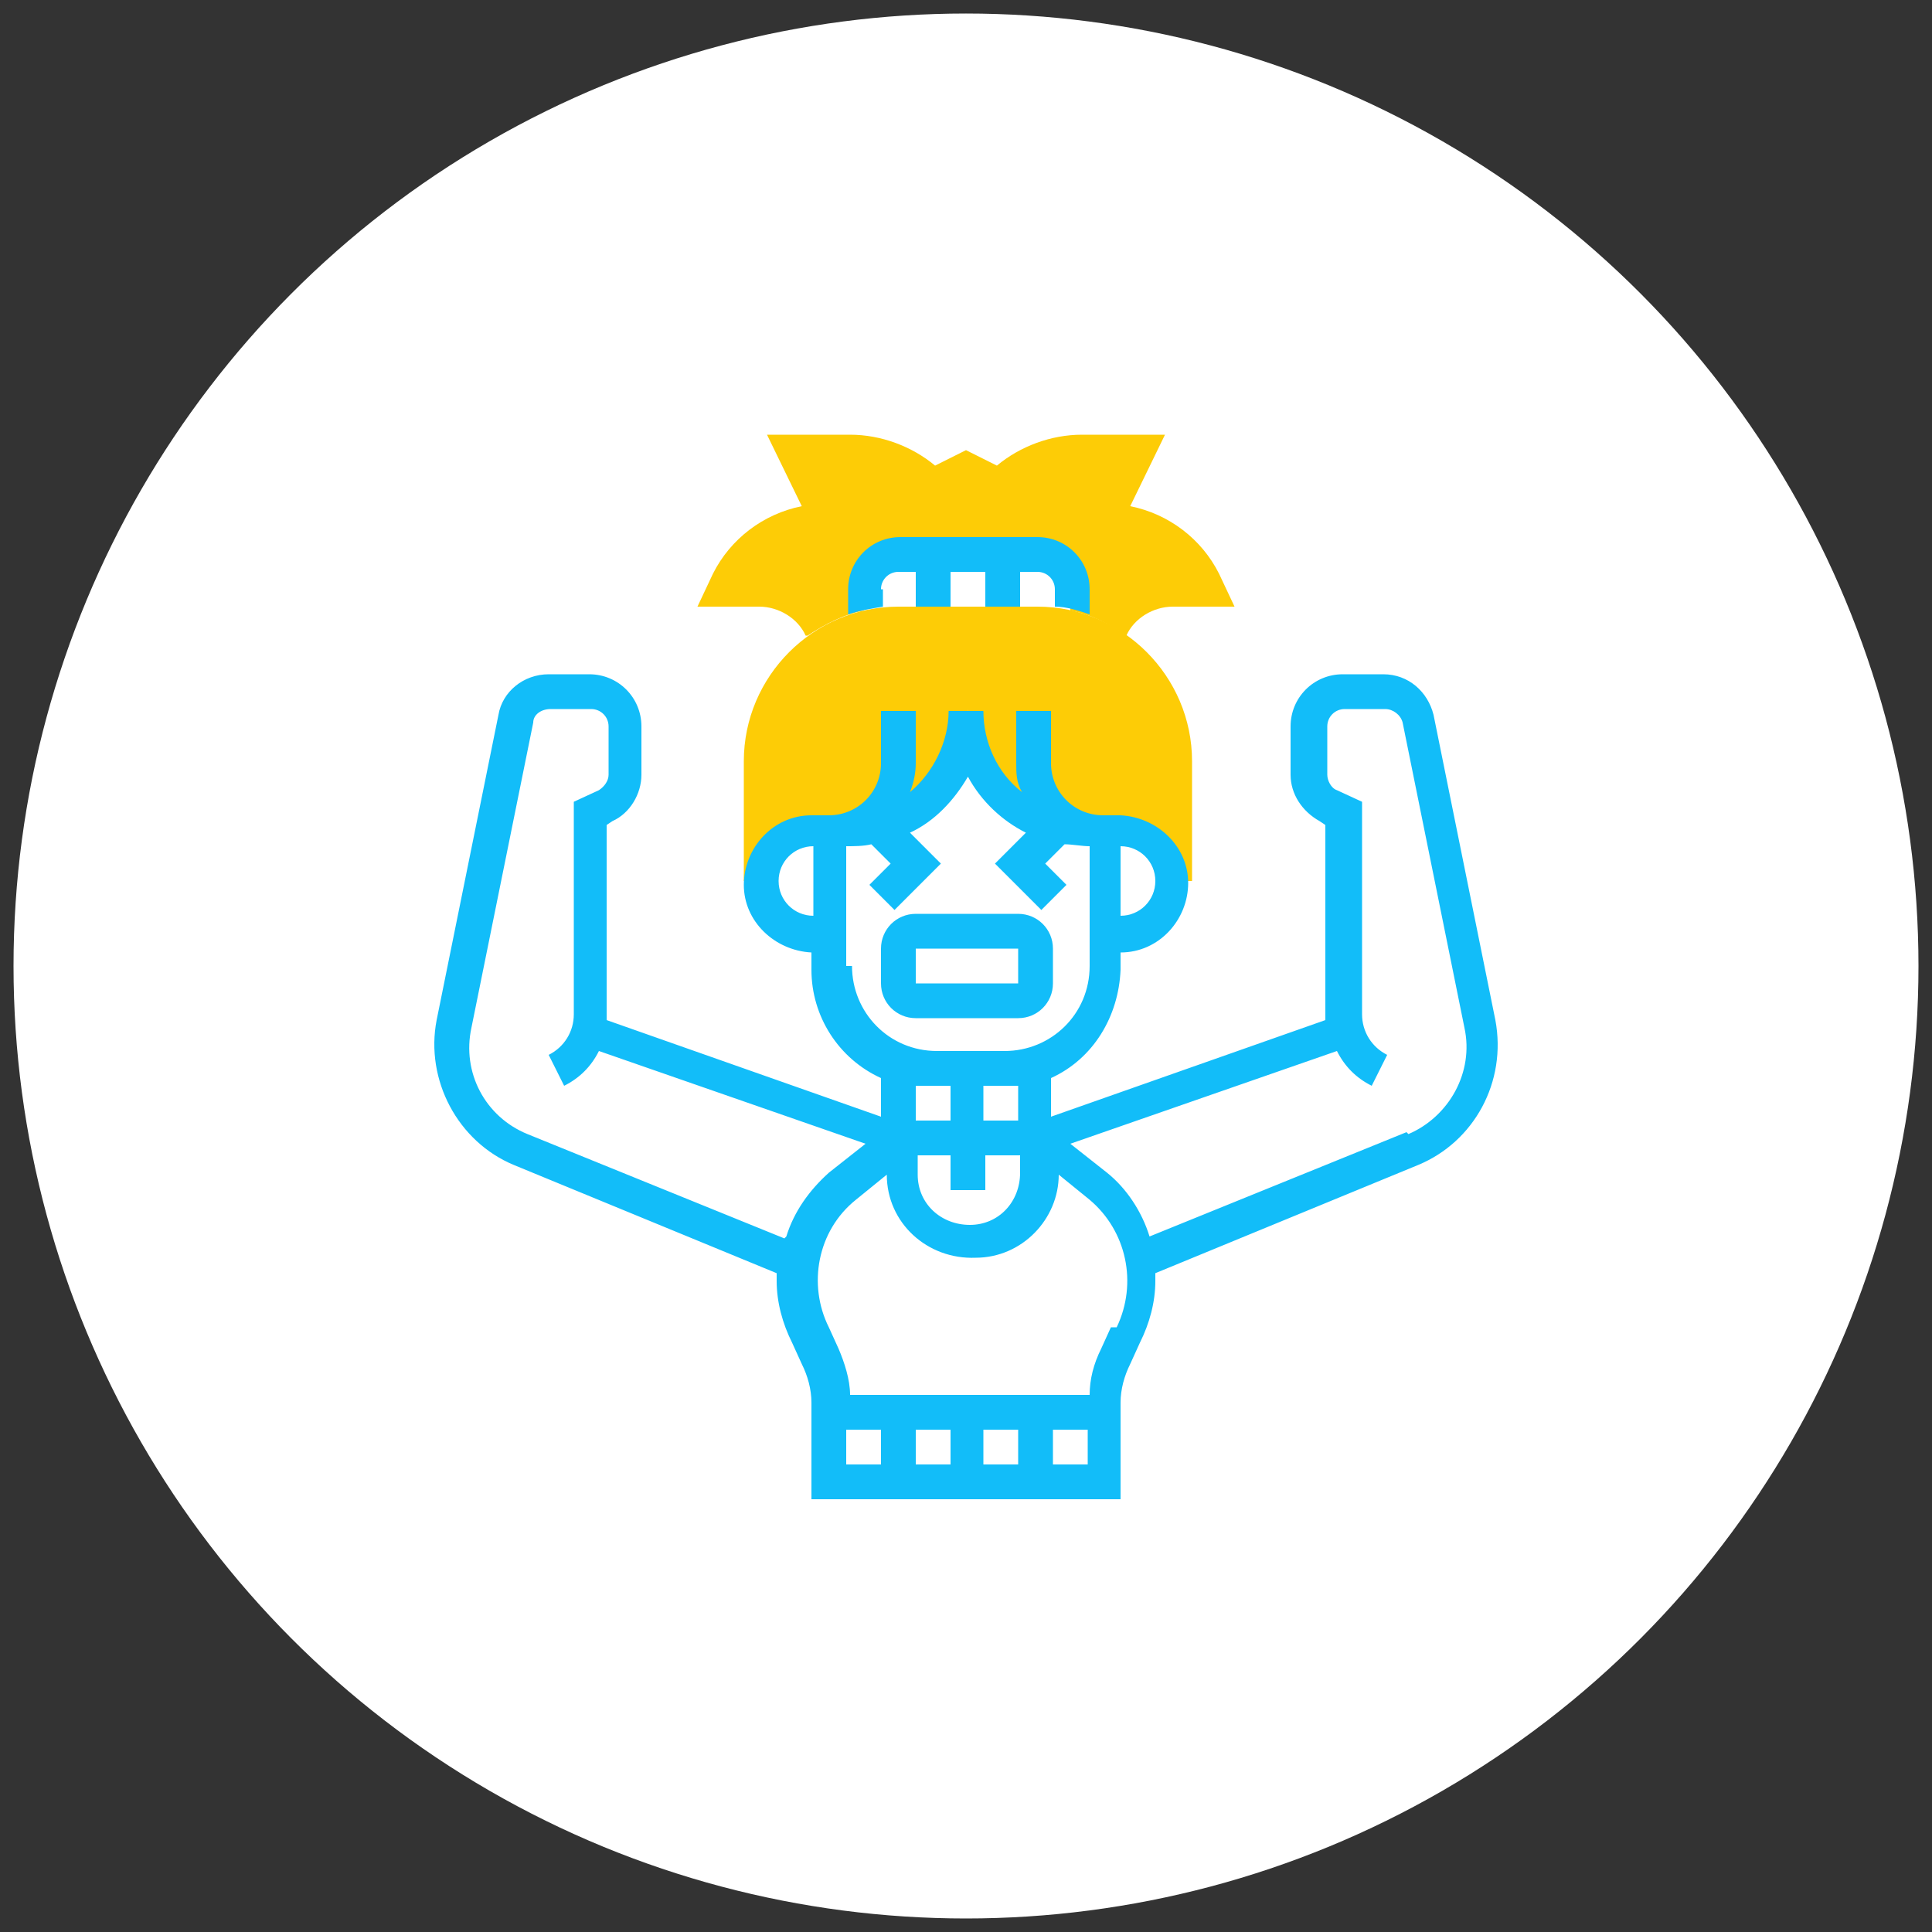
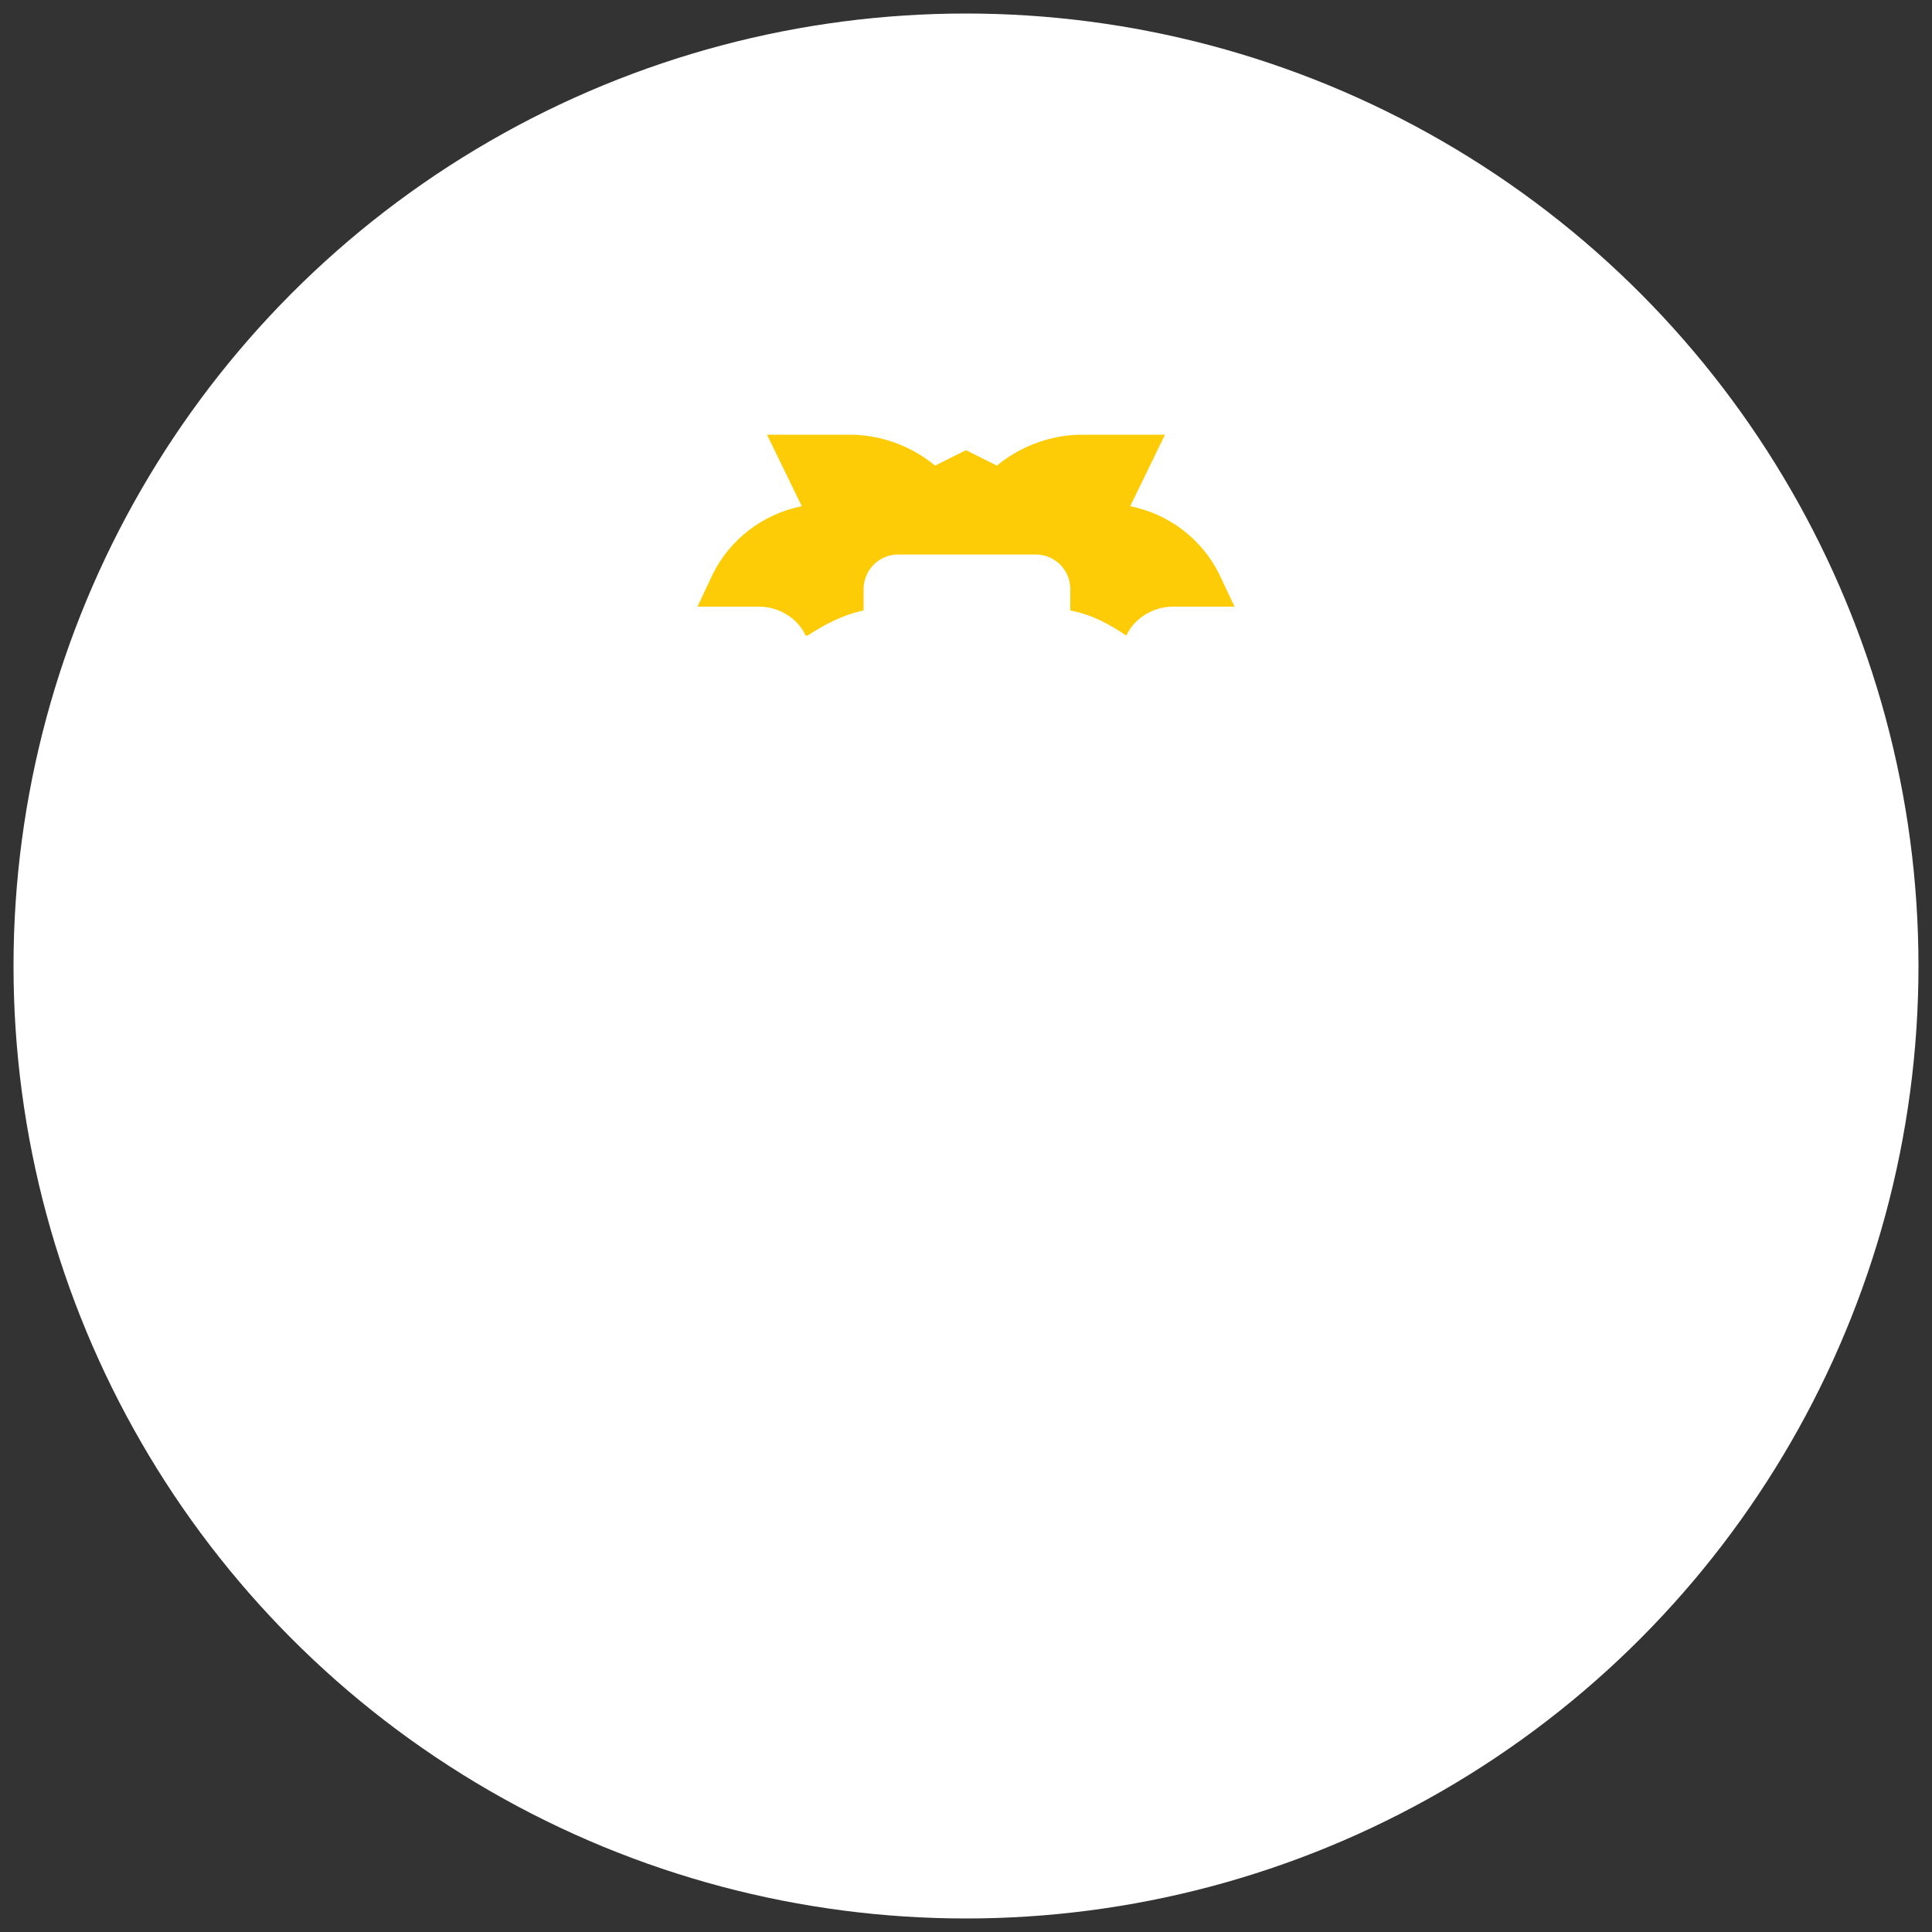
<svg xmlns="http://www.w3.org/2000/svg" id="Layer_1" data-name="Layer 1" version="1.1" viewBox="0 0 100 100">
  <rect x="0" y="0" width="100" height="100" fill="#333333" stroke="none" />
  <defs>
    <style>
      .cls-1 {
        fill: none;
      }

      .cls-1, .cls-2, .cls-3, .cls-4 {
        stroke-width: 0px;
      }

      .cls-2 {
        fill: #12bdf9;
      }

      .cls-3 {
        fill: #fdcc06;
      }

      .cls-4 {
        fill: #fff;
      }
    </style>
  </defs>
  <g id="Group_802" data-name="Group 802">
    <g id="Group_716" data-name="Group 716">
      <circle id="Ellipse_41-2" data-name="Ellipse 41-2" class="cls-4" cx="50" cy="50" r="49.3" />
    </g>
  </g>
  <g id="irritated">
    <g id="Group_805" data-name="Group 805">
      <path id="Path_2949" data-name="Path 2949" class="cls-3" d="M41.8,32.9c.9-.6,1.9-1.1,2.9-1.3v-1.1c0-1,.8-1.8,1.8-1.8h7.1c1,0,1.8.8,1.8,1.8h0v1.1c1.1.2,2,.7,2.9,1.3.4-.9,1.4-1.5,2.4-1.5h3.2l-.8-1.7c-.9-1.8-2.6-3.1-4.6-3.5l1.8-3.7h-4.3c-1.6,0-3.2.6-4.4,1.6l-1.6-.8-1.6.8c-1.2-1-2.8-1.6-4.4-1.6h-4.3l1.8,3.7c-2,.4-3.7,1.7-4.6,3.5l-.8,1.7h3.2c1,0,2,.6,2.4,1.5Z" />
    </g>
    <g id="Group_806" data-name="Group 806">
-       <path id="Path_2950" data-name="Path 2950" class="cls-3" d="M53.6,31.4h-7.1c-4.4,0-8,3.6-8,8v6.2h.9c0-1.5,1.2-2.7,2.7-2.7h1.8c3.4,0,6.2-2.8,6.2-6.2,0,3.4,2.8,6.2,6.2,6.2h1.8c1.5,0,2.7,1.2,2.7,2.7h.9v-6.2c0-4.4-3.6-8-8-8Z" />
-     </g>
+       </g>
    <g id="Group_807" data-name="Group 807">
-       <path id="Path_2951" data-name="Path 2951" class="cls-2" d="M45.6,30.5c0-.5.4-.9.9-.9h.9v1.8h1.8v-1.8h1.8v1.8h1.8v-1.8h.9c.5,0,.9.4.9.9v.9c.6,0,1.2.2,1.8.4v-1.3c0-1.5-1.2-2.7-2.7-2.7h-7.1c-1.5,0-2.7,1.2-2.7,2.7v1.3c.6-.2,1.2-.3,1.8-.4v-.9Z" />
-       <path id="Path_2952" data-name="Path 2952" class="cls-2" d="M54.5,50.9v-1.8c0-1-.8-1.8-1.8-1.8h-5.3c-1,0-1.8.8-1.8,1.8v1.8c0,1,.8,1.8,1.8,1.8h5.3c1,0,1.8-.8,1.8-1.8h0ZM47.4,49.1h5.3v1.8h-5.3v-1.8Z" />
-       <path id="Path_2953" data-name="Path 2953" class="cls-2" d="M77.4,52.8l-3.2-15.8c-.3-1.2-1.3-2.1-2.6-2.1h-2.1c-1.5,0-2.7,1.2-2.7,2.7v2.5c0,1,.6,1.9,1.5,2.4l.3.2v9.9c0,0,0,.1,0,.2l-14.2,5v-2c2.2-1,3.5-3.2,3.6-5.6v-.9c2,0,3.5-1.7,3.5-3.6,0-1.9-1.6-3.4-3.5-3.5h-.9c-1.5,0-2.7-1.2-2.7-2.7v-2.7h-1.8v2.7c0,.5,0,1,.3,1.5-1.3-1-2-2.6-2-4.2h-1.8c0,1.6-.8,3.2-2,4.2.2-.5.3-1,.3-1.5v-2.7h-1.8v2.7c0,1.5-1.2,2.7-2.7,2.7h-.9c-2,0-3.5,1.7-3.5,3.6,0,1.9,1.6,3.4,3.5,3.5v.9c0,2.4,1.4,4.6,3.6,5.6v2l-14.2-5c0,0,0-.1,0-.2v-9.9l.3-.2c.9-.4,1.5-1.4,1.5-2.4v-2.5c0-1.5-1.2-2.7-2.7-2.7h-2.1c-1.3,0-2.4.9-2.6,2.1l-3.2,15.8c-.6,3.1,1.1,6.3,4,7.5l13.6,5.6c0,.1,0,.3,0,.4,0,1.1.3,2.2.8,3.2l.5,1.1c.3.6.5,1.3.5,2v5h16v-5c0-.7.2-1.4.5-2l.5-1.1c.5-1,.8-2.1.8-3.2,0-.1,0-.3,0-.4l13.6-5.6c2.9-1.2,4.6-4.3,4-7.5h0ZM47.4,59.8h1.8v1.8h1.8v-1.8h1.8v.9c0,1.5-1.1,2.7-2.6,2.7-1.5,0-2.7-1.1-2.7-2.6,0,0,0,0,0-.1v-.9ZM52.7,58h-1.8v-1.8h.9c.3,0,.6,0,.9,0v1.8ZM59.8,45.6c0,1-.8,1.8-1.8,1.8v-3.6c1,0,1.8.8,1.8,1.8h0ZM40.3,45.6c0-1,.8-1.8,1.8-1.8v3.6c-1,0-1.8-.8-1.8-1.8h0ZM43.8,50v-6.2c.4,0,.9,0,1.3-.1l1,1-1.1,1.1,1.3,1.3,2.4-2.4-1.6-1.6c1.3-.6,2.3-1.7,3-2.9.7,1.3,1.8,2.3,3,2.9l-1.6,1.6,2.4,2.4,1.3-1.3-1.1-1.1,1-1c.4,0,.9.1,1.3.1v6.2c0,2.5-2,4.4-4.4,4.4h-3.5c-2.5,0-4.4-2-4.4-4.4h0ZM48.3,56.2h.9v1.8h-1.8v-1.8c.3,0,.6,0,.9,0h0ZM40.6,64.1l-13.3-5.4c-2.2-.9-3.4-3.2-2.9-5.5l3.2-15.8c0-.4.4-.7.9-.7h2.1c.5,0,.9.4.9.9v2.5c0,.3-.2.6-.5.8l-1.3.6v11c0,.9-.5,1.7-1.3,2.1l.8,1.6c.8-.4,1.4-1,1.8-1.8l13.8,4.8-1.9,1.5c-1,.9-1.8,2-2.2,3.3h0ZM43.8,74h1.8v1.8h-1.8v-1.8ZM52.7,74v1.8h-1.8v-1.8h1.8ZM49.2,75.8h-1.8v-1.8h1.8v1.8ZM54.5,75.8v-1.8h1.8v1.8h-1.8ZM57.5,68.7l-.5,1.1c-.4.8-.6,1.6-.6,2.4h-12.4c0-.8-.3-1.7-.6-2.4l-.5-1.1c-1.1-2.2-.6-5,1.4-6.6l1.6-1.3c0,2.5,2.1,4.4,4.6,4.3,2.4,0,4.3-2,4.3-4.3l1.6,1.3c1.9,1.6,2.5,4.3,1.4,6.6h0ZM72.8,58.6l-13.3,5.4c-.4-1.3-1.2-2.5-2.2-3.3l-1.9-1.5,13.8-4.8c.4.8,1,1.4,1.8,1.8l.8-1.6c-.8-.4-1.3-1.2-1.3-2.1v-11l-1.3-.6c-.3-.1-.5-.5-.5-.8v-2.5c0-.5.4-.9.9-.9h2.1c.4,0,.8.3.9.7l3.2,15.8c.5,2.3-.8,4.6-2.9,5.5h0Z" />
-     </g>
+       </g>
  </g>
  <rect class="cls-1" width="100" height="100" />
</svg>